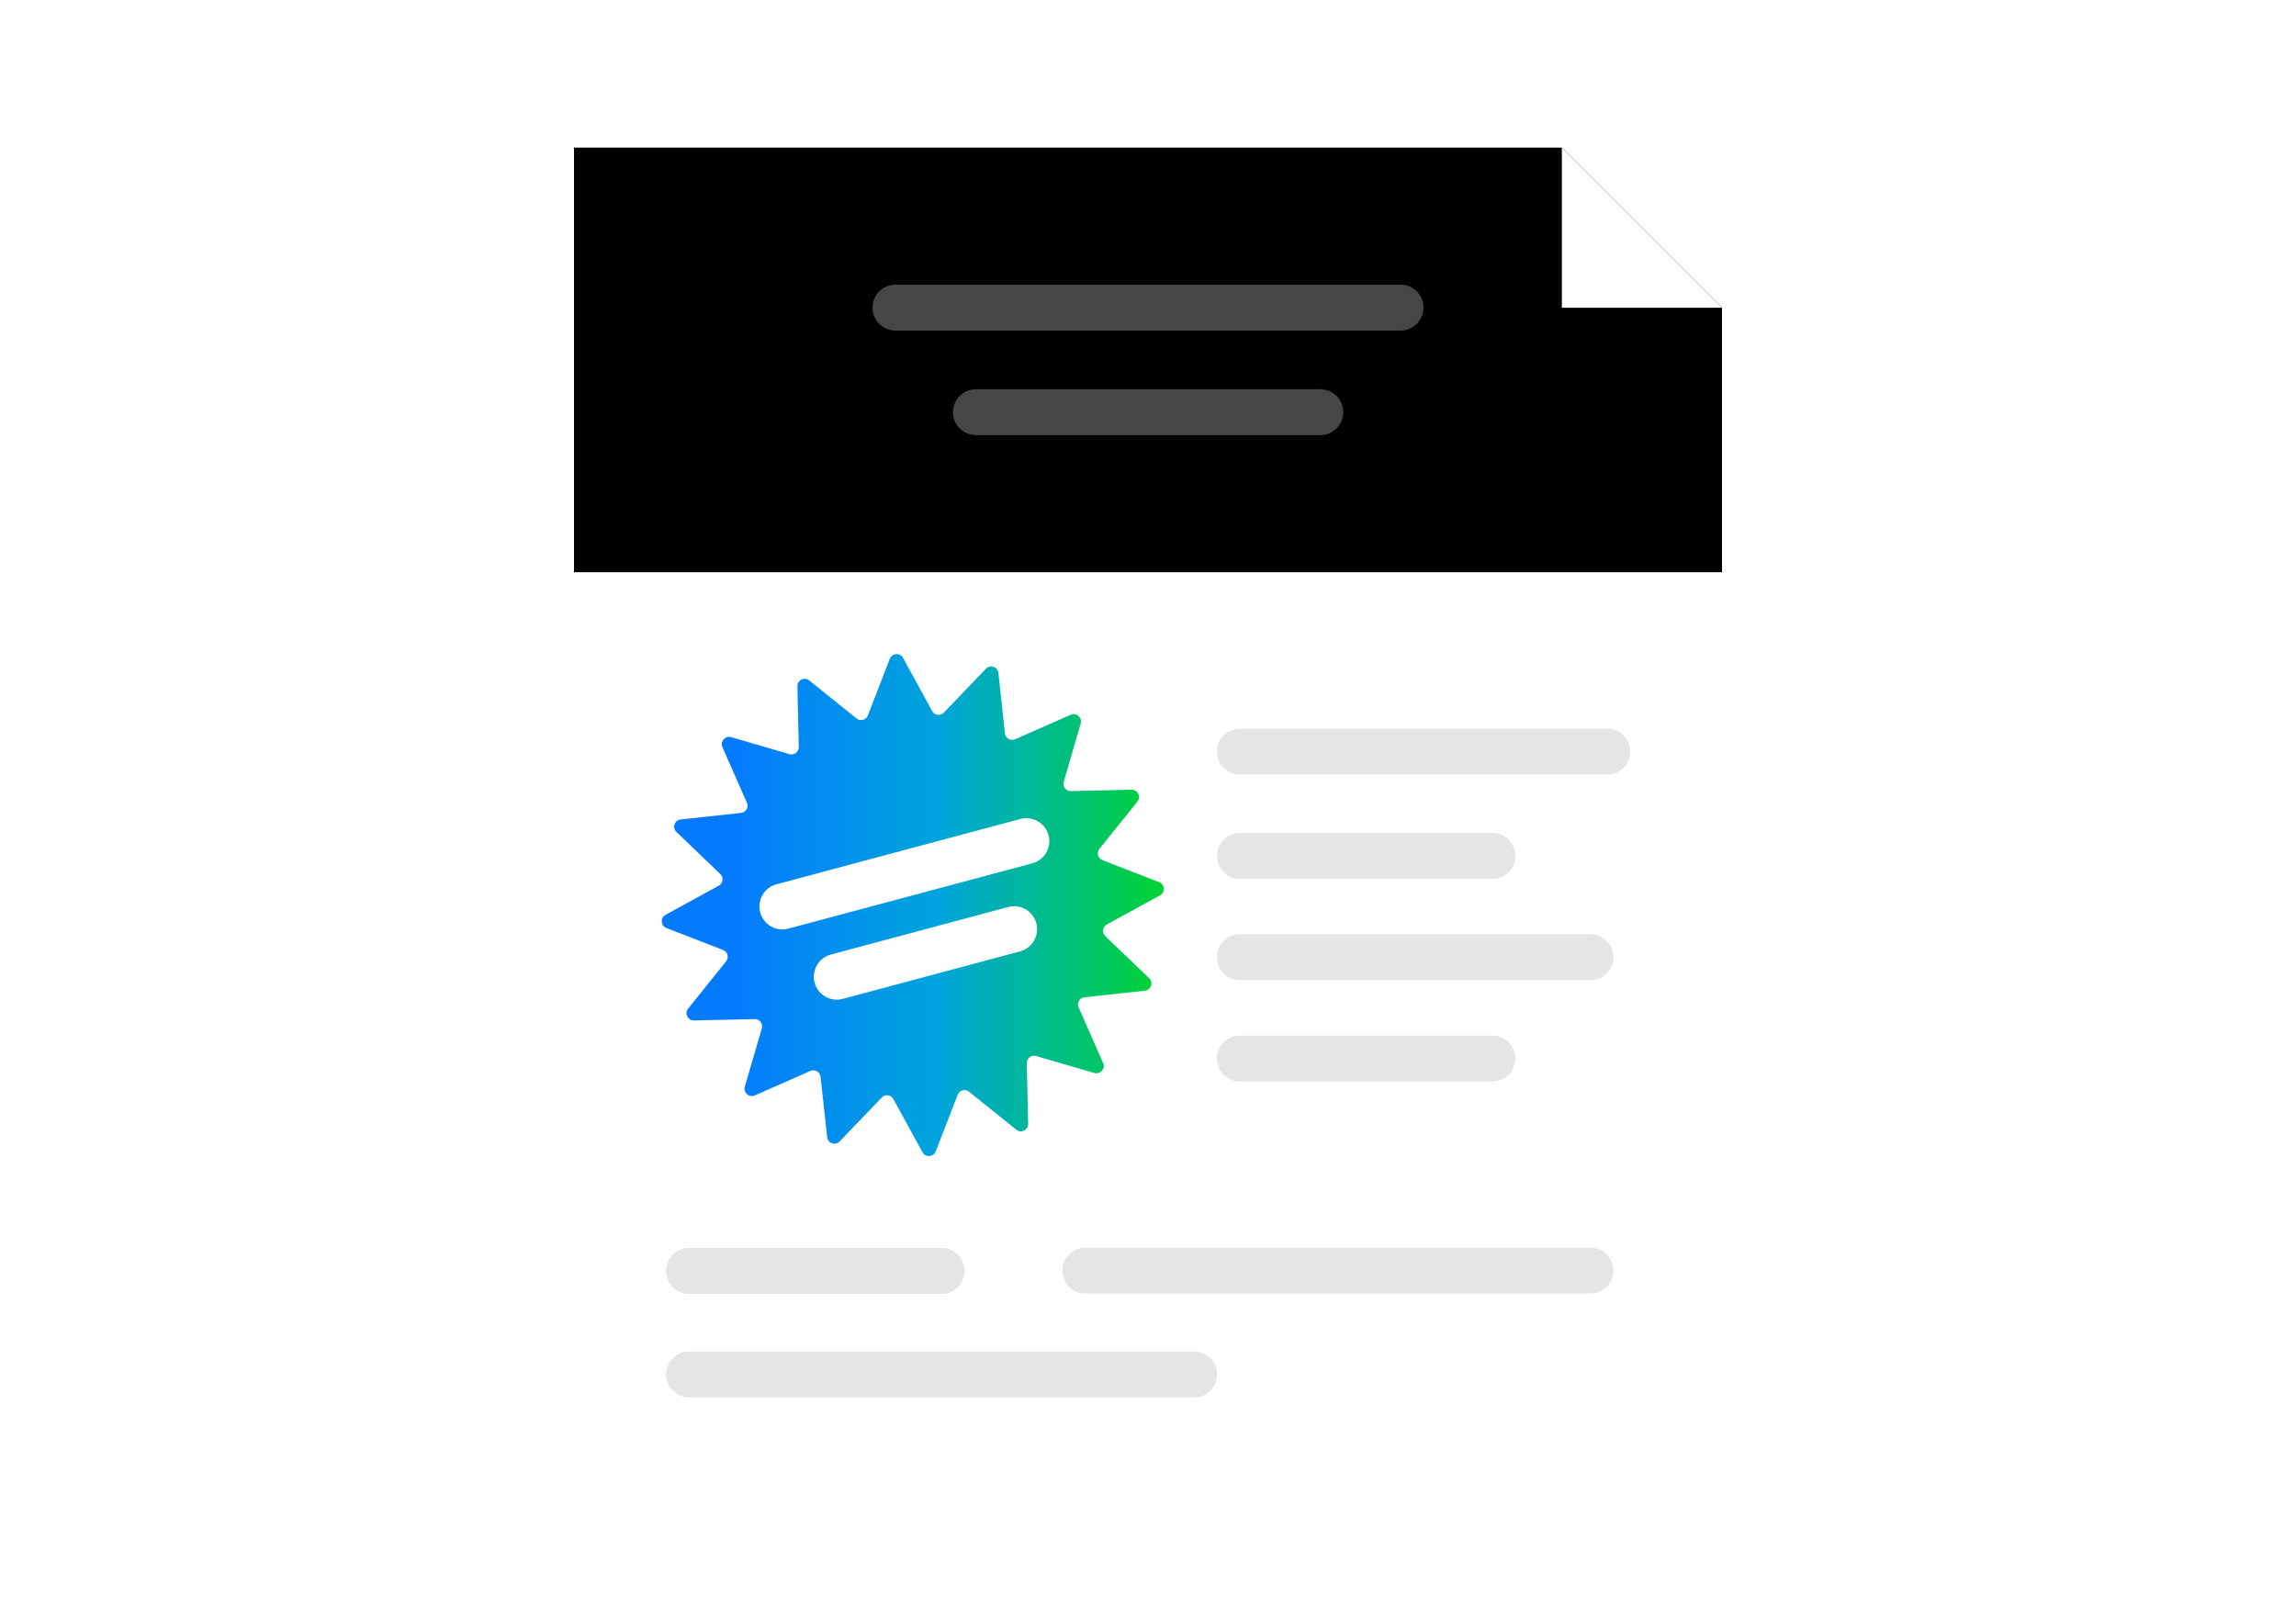
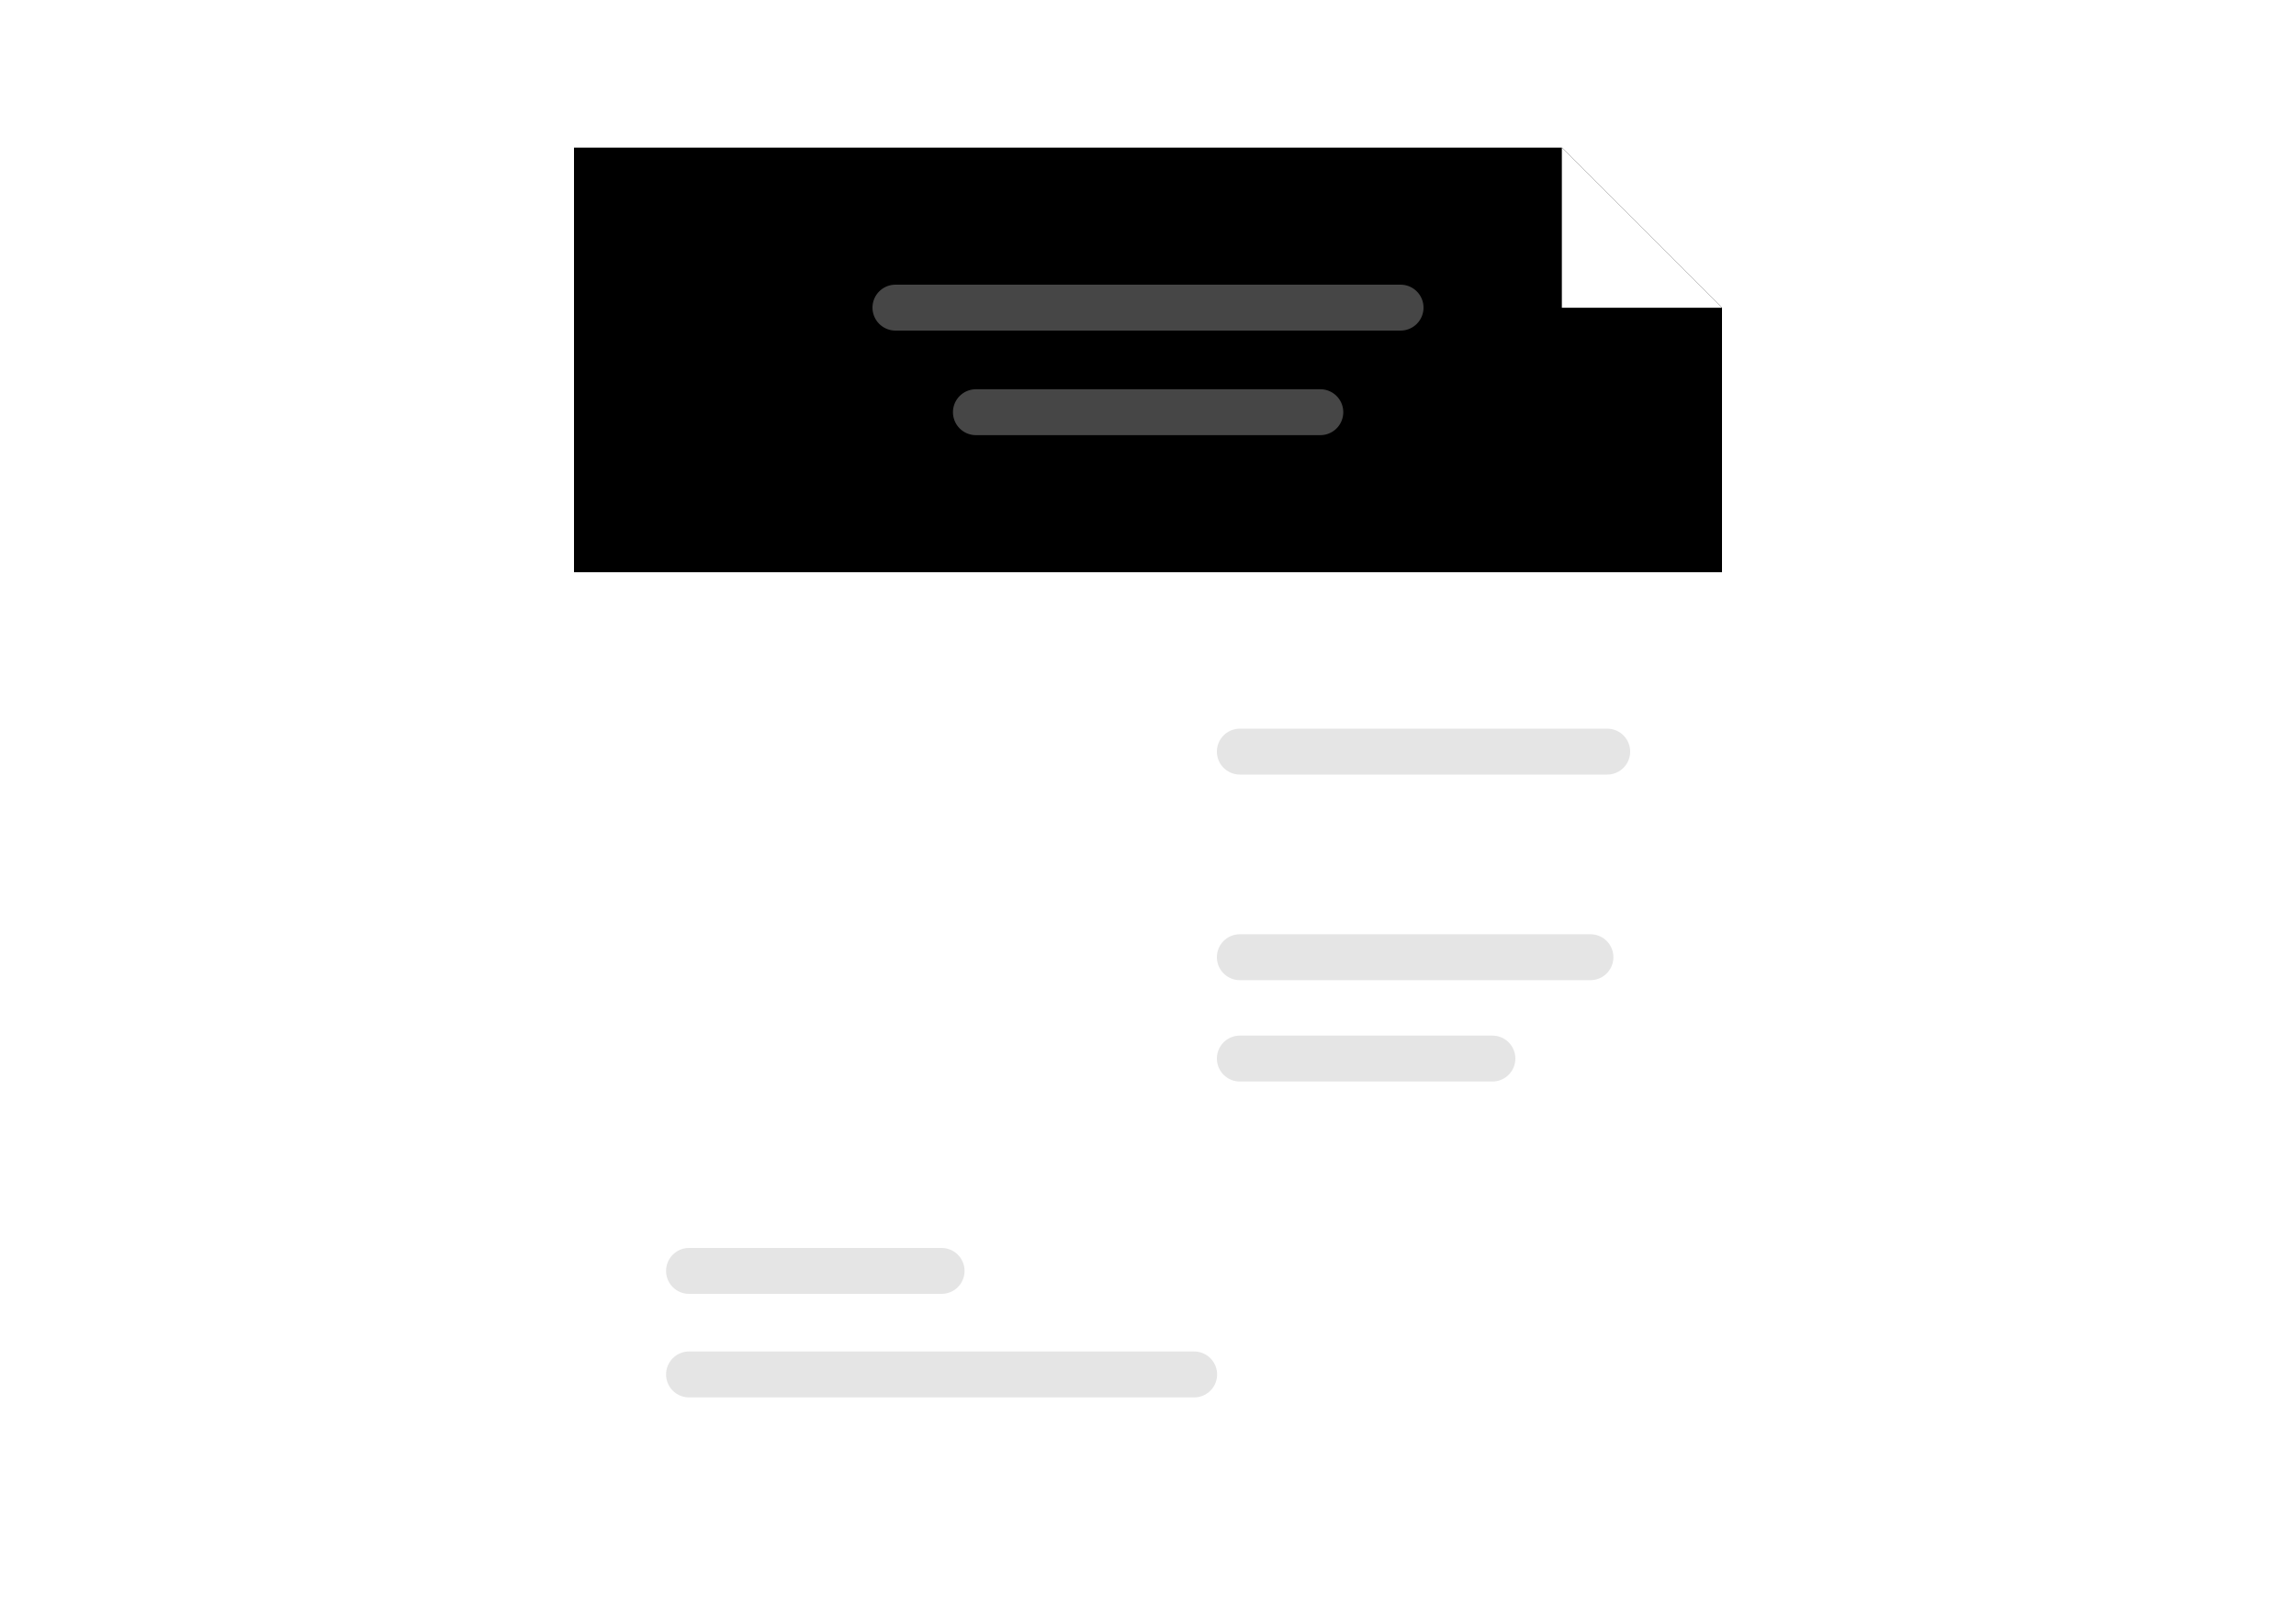
<svg xmlns="http://www.w3.org/2000/svg" id="Layer_1" viewBox="0 0 200 139.99">
  <defs>
    <style>.cls-1{fill:url(#BLUE);}.cls-2,.cls-3{fill:#fff;}.cls-4{stroke:#fff;}.cls-4,.cls-5,.cls-6{fill:none;stroke-linecap:round;stroke-linejoin:round;stroke-width:4px;}.cls-5{stroke:#e5e5e5;}.cls-6{stroke:#464646;}.cls-3{filter:url(#drop-shadow-22);}</style>
    <filter id="drop-shadow-22" filterUnits="userSpaceOnUse">
      <feOffset dx="0" dy="2.32" />
      <feGaussianBlur result="blur" stdDeviation="7.74" />
      <feFlood flood-color="#000" flood-opacity=".16" />
      <feComposite in2="blur" operator="in" />
      <feComposite in="SourceGraphic" />
    </filter>
    <linearGradient id="BLUE" x1="-145.27" y1="47.1" x2="-103.03" y2="58.42" gradientTransform="translate(185.77 -4.24) rotate(-15)" gradientUnits="userSpaceOnUse">
      <stop offset=".13" stop-color="#047aff" />
      <stop offset=".55" stop-color="#00a4dc" />
      <stop offset="1" stop-color="#00d433" />
    </linearGradient>
  </defs>
  <polygon id="Rectangle_311397" class="cls-3" points="50 12.86 136.05 12.86 150 26.81 150 139.99 50 139.99 50 12.86" />
  <polygon points="150 49.85 50 49.85 50 12.86 136.05 12.86 150 26.81 150 49.85" />
  <line class="cls-6" x1="78" y1="26.8" x2="122" y2="26.8" />
  <line class="cls-6" x1="85.01" y1="35.91" x2="115.01" y2="35.91" />
  <path id="Path_968030-2" class="cls-2" d="m136.05,26.81h13.95l-13.95-13.95v13.95Z" />
-   <line class="cls-5" x1="94.54" y1="110.69" x2="138.54" y2="110.69" />
  <line class="cls-5" x1="60.02" y1="119.74" x2="104.02" y2="119.74" />
  <line class="cls-5" x1="108" y1="83.39" x2="138.54" y2="83.39" />
  <line class="cls-5" x1="108" y1="92.22" x2="130" y2="92.22" />
-   <line class="cls-5" x1="108" y1="74.57" x2="130" y2="74.57" />
  <line class="cls-5" x1="108" y1="65.48" x2="140" y2="65.48" />
-   <path class="cls-1" d="m75.6,62.32l1.91-4.93c.2-.5.89-.55,1.15-.08l2.54,4.64c.21.38.72.44,1.02.13l3.66-3.82c.37-.39,1.03-.17,1.09.37l.57,5.26c.05.43.49.69.89.51l4.84-2.13c.49-.22,1.02.24.87.76l-1.48,5.08c-.12.41.19.82.62.81l5.29-.12c.54-.01.85.61.51,1.03l-3.31,4.12c-.27.33-.14.84.27.99l4.93,1.91c.5.2.55.89.08,1.15l-4.64,2.54c-.38.21-.44.72-.13,1.02l3.82,3.66c.39.37.17,1.03-.37,1.09l-5.26.57c-.43.05-.69.49-.51.89l2.13,4.84c.22.49-.24,1.02-.76.87l-5.08-1.48c-.41-.12-.82.19-.81.62l.12,5.29c.01.54-.61.85-1.03.51l-4.12-3.31c-.33-.27-.84-.14-.99.27l-1.91,4.93c-.2.5-.89.55-1.15.08l-2.54-4.64c-.21-.38-.72-.44-1.02-.13l-3.66,3.82c-.37.39-1.03.17-1.09-.37l-.57-5.26c-.05-.43-.49-.69-.89-.51l-4.84,2.13c-.49.22-1.02-.24-.87-.76l1.48-5.08c.12-.41-.19-.82-.62-.81l-5.29.12c-.54.01-.85-.61-.51-1.03l3.31-4.12c.27-.33.14-.84-.27-.99l-4.93-1.91c-.5-.2-.55-.89-.08-1.15l4.64-2.54c.38-.21.44-.72.13-1.02l-3.82-3.66c-.39-.37-.17-1.03.37-1.09l5.26-.57c.43-.05.69-.49.51-.89l-2.13-4.84c-.22-.49.24-1.02.76-.87l5.08,1.48c.41.12.82-.19.81-.62l-.12-5.29c-.01-.54.61-.85,1.03-.51l4.12,3.31c.33.27.84.14.99-.27Z" />
-   <line class="cls-4" x1="68.15" y1="78.97" x2="89.4" y2="73.28" />
  <line class="cls-4" x1="72.89" y1="85.09" x2="88.34" y2="80.95" />
  <line class="cls-5" x1="60.02" y1="110.72" x2="82.02" y2="110.72" />
</svg>